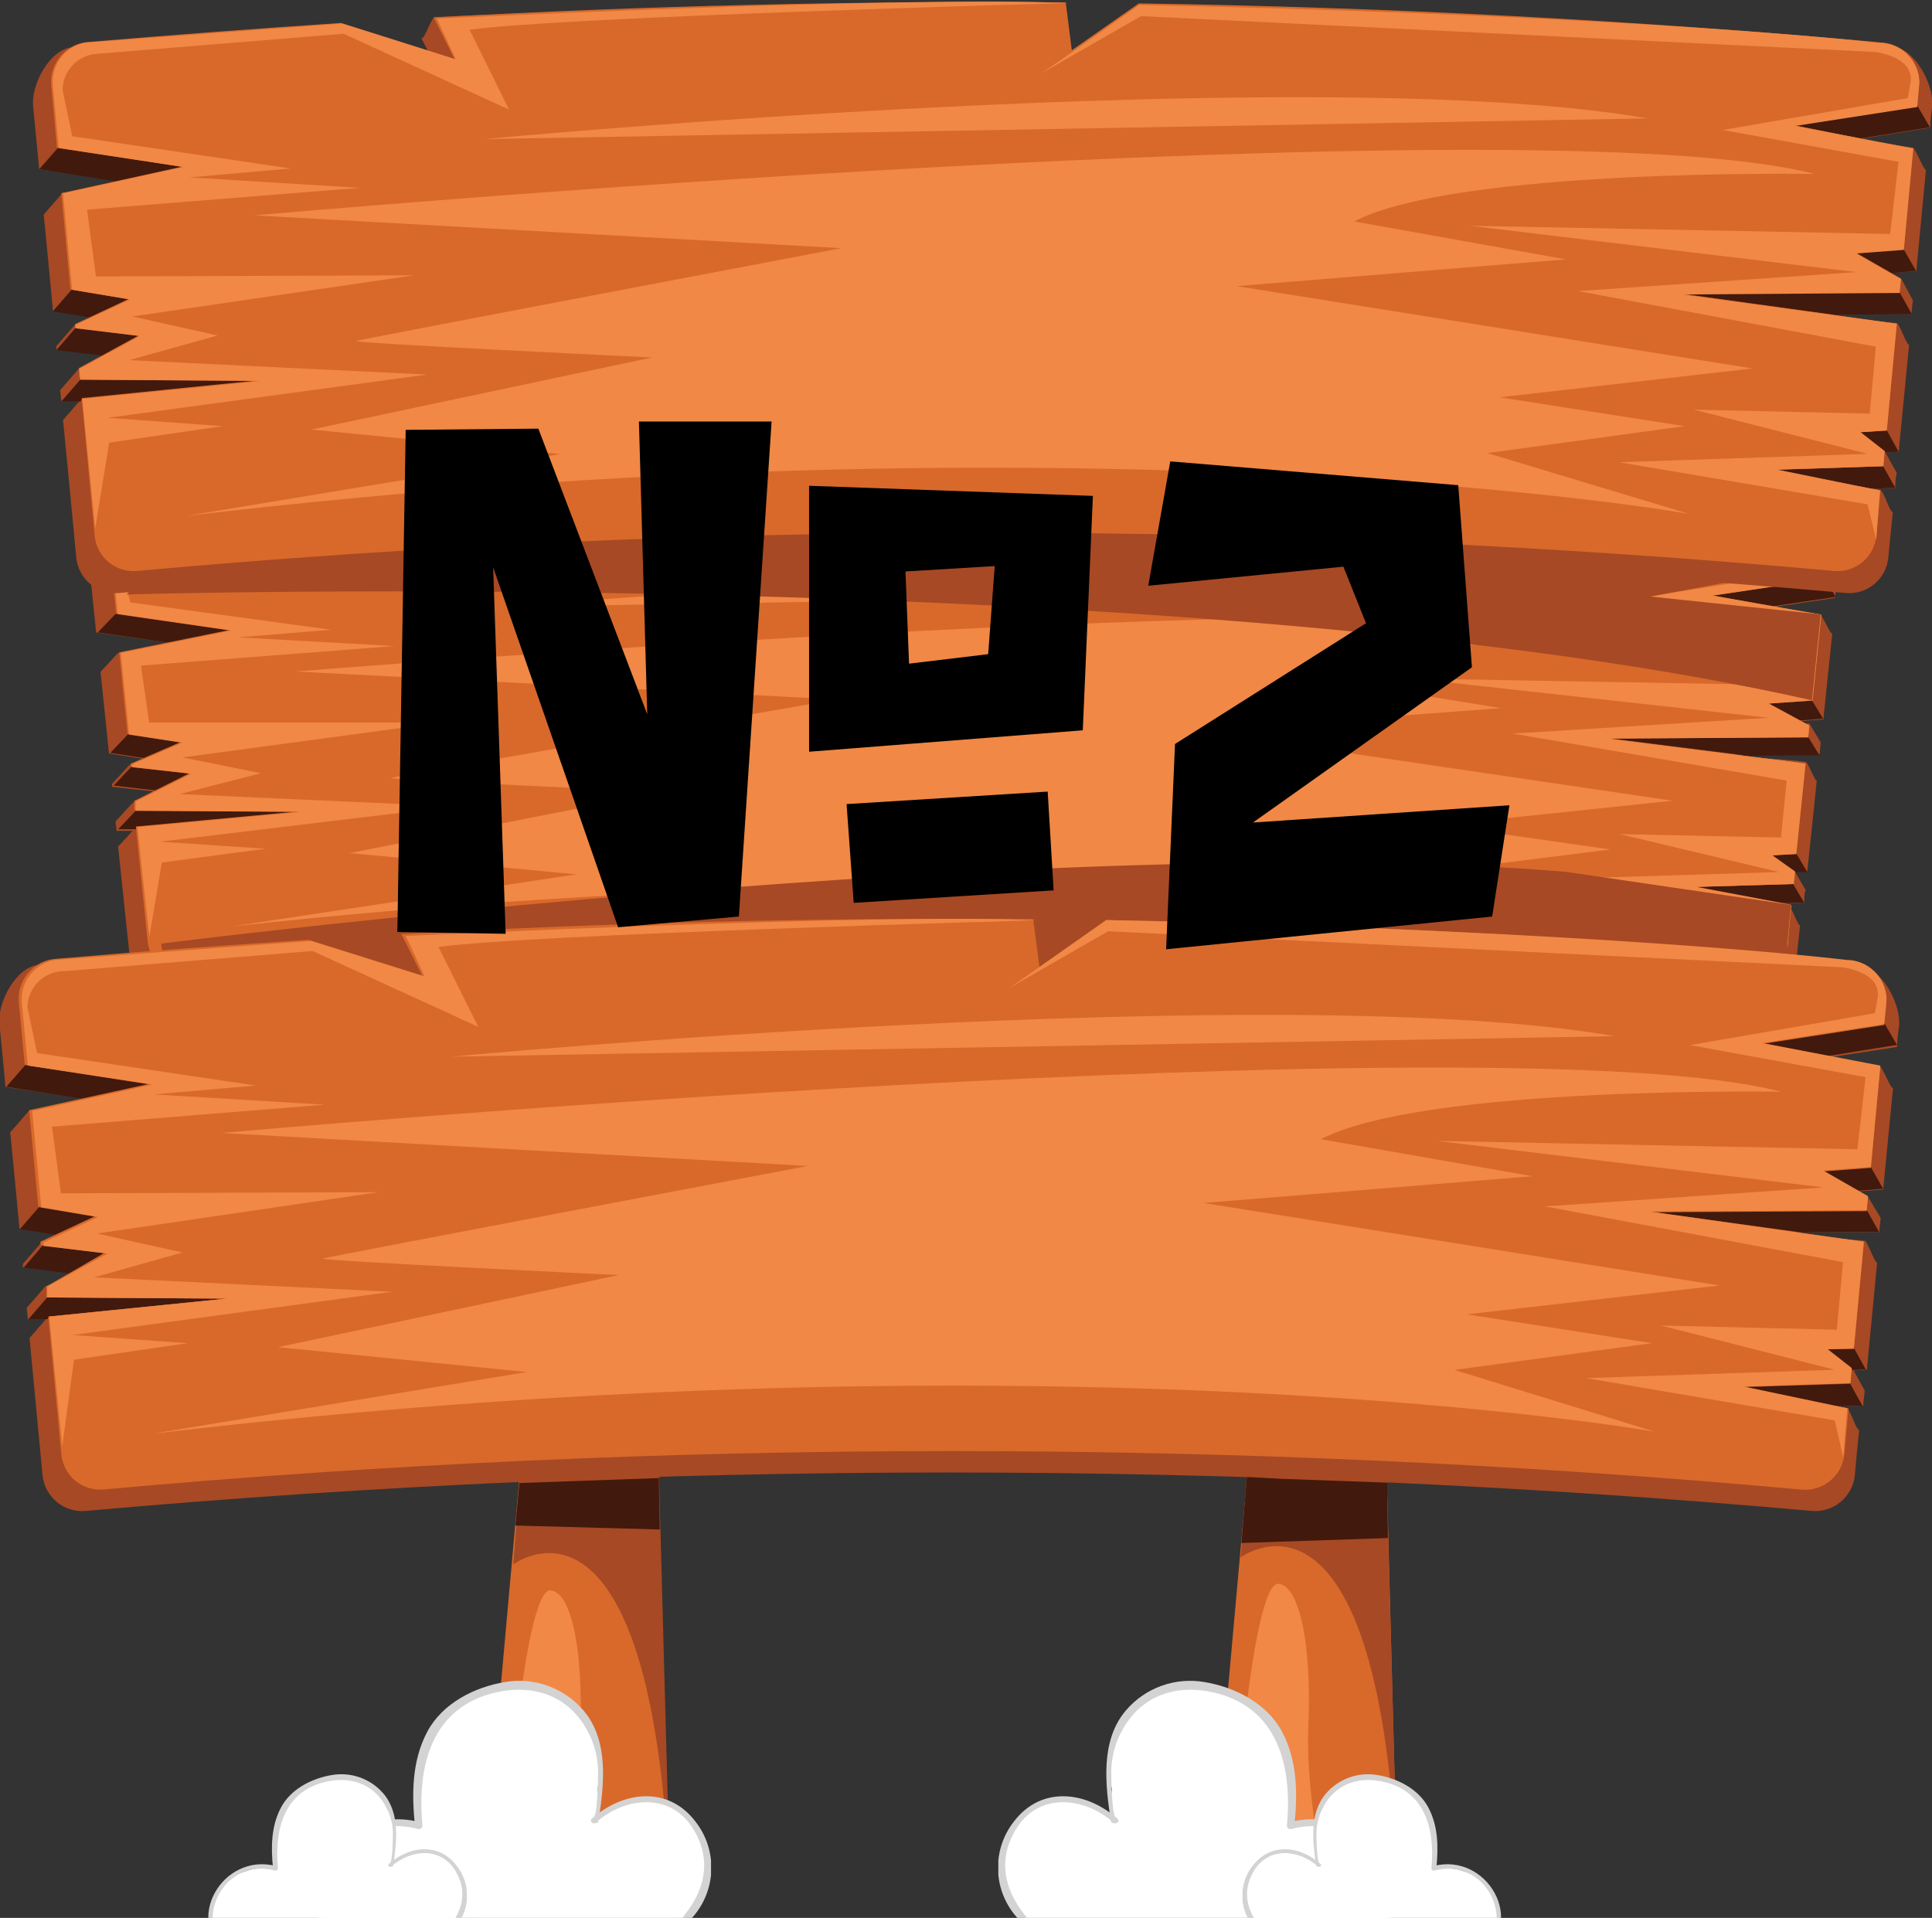
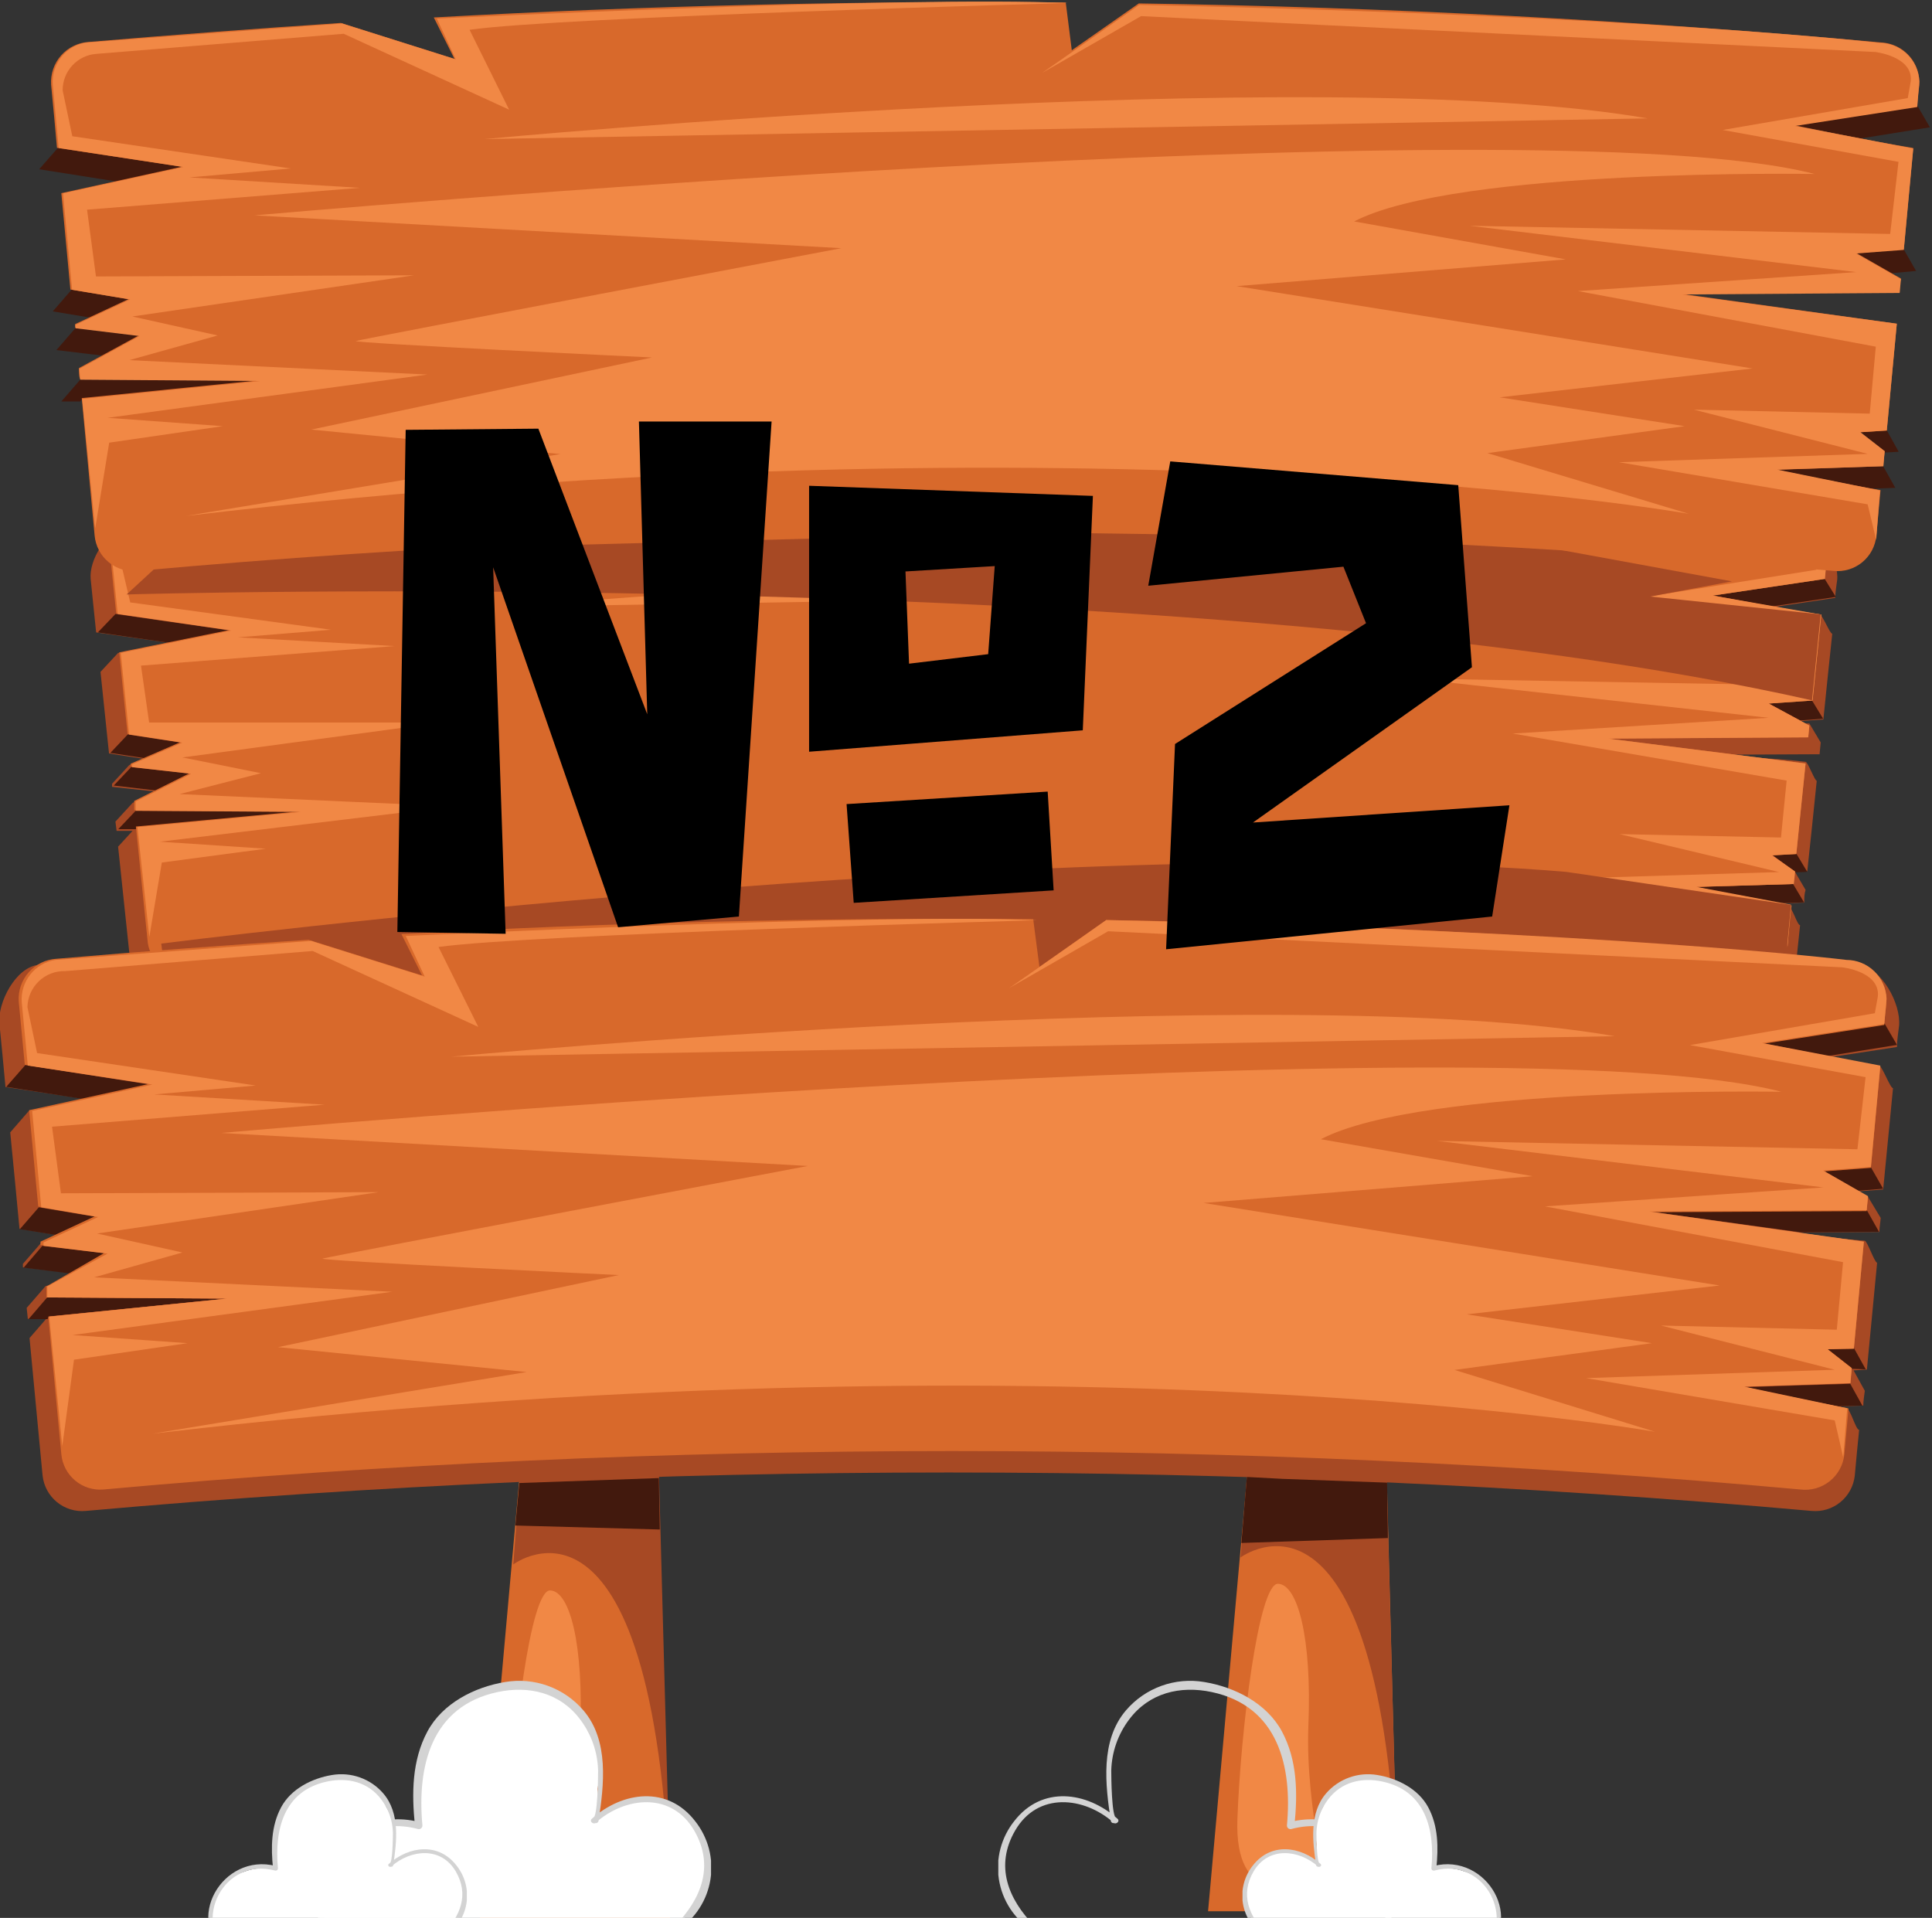
<svg xmlns="http://www.w3.org/2000/svg" width="276" height="274" viewBox="0 0 276 274" fill="none">
  <rect x="0" y="0" width="276" height="274" fill="#333333" stroke="none" />
  <g clip-path="url(#clip0_242_718)">
    <path d="M95.713 274H68.567L75.705 194.44L93.604 193.031L95.713 274Z" fill="#D8692B" />
    <path d="M95.848 274L94.145 210.948L74.245 211.464L73.326 223.499C73.326 223.499 94.064 207.831 95.848 274Z" fill="#A74924" />
    <path d="M82.897 247.462C82.384 259.958 86.385 270.666 83.573 270.557C80.761 270.449 72.272 273.268 72.758 260.799C73.245 248.329 75.759 227.104 78.598 227.213C81.437 227.321 83.384 234.965 82.897 247.462Z" fill="#F18845" />
    <path d="M199.727 273.051H172.581L179.719 193.519L197.618 192.109L199.727 273.051Z" fill="#D8692B" />
    <path d="M199.754 273.051L198.051 210L178.151 210.542L177.232 222.496C177.232 222.496 198.105 206.882 199.754 273.051Z" fill="#A74924" />
    <path d="M186.911 246.513C186.424 259.01 190.426 269.744 187.587 269.609C184.748 269.473 176.312 272.319 176.772 259.85C177.232 247.381 179.773 226.156 182.585 226.264C185.397 226.373 187.425 234.017 186.911 246.513Z" fill="#F18845" />
    <path d="M243.42 129.383L257.75 128.949C257.75 128.326 257.75 127.729 257.939 127.133L256.344 124.422L254.667 124.693L258.182 124.477C258.642 120.166 259.102 115.856 259.534 111.546C259.237 111.546 258.263 108.836 257.939 108.836C248.449 107.67 230.658 107.887 230.658 107.887L259.94 107.751L260.102 106.071L258.48 103.36L254.127 103.224L260.48 102.791C260.886 98.698 261.319 94.659 261.751 90.538C261.4 90.538 260.372 87.828 259.967 87.828C255.31 87.347 250.617 87.347 245.961 87.828L262.184 85.415C262.184 84.575 262.346 83.707 262.454 82.84C262.725 80.129 260.156 75.792 257.047 75.521C224.034 72.81 191.264 73.406 158.17 72.81L149.221 78.476L148.409 72.702C120.777 72.485 93.388 70.587 65.782 71.943C65.269 71.943 64.539 74.464 63.998 74.491L66.702 79.506L51.588 75.196C40.367 75.846 29.309 74.681 18.115 75.575C15.087 75.846 12.708 80.102 12.951 82.704C13.194 85.307 13.492 87.8 13.735 90.349L30.39 92.707L16.872 93.276L14.357 95.987L15.574 107.643L23.279 108.836L18.494 109.269L16.006 111.98C16.006 111.98 16.006 112.278 16.006 112.414L24.55 113.335L18.98 114.664L16.493 117.374L16.655 118.703H40.692L19.359 118.242L16.872 120.953C17.466 126.51 18.034 132.067 18.629 137.596C18.83 138.912 19.536 140.097 20.598 140.898C21.659 141.698 22.99 142.05 24.307 141.879C99.715 135.699 175.501 135.699 250.909 141.879C252.226 142.05 253.557 141.698 254.618 140.898C255.68 140.097 256.386 138.912 256.587 137.596L257.155 132.175C256.722 132.175 256.019 129.464 255.451 129.464C251.456 128.989 247.421 128.961 243.42 129.383Z" fill="#A74924" />
    <path d="M13.979 90.348L16.493 87.719L32.878 90.077L24.226 91.839L13.979 90.348Z" fill="#42190D" />
    <path d="M15.763 107.562L18.25 104.932L25.74 106.071L20.684 108.321L15.763 107.562Z" fill="#42190D" />
    <path d="M16.25 112.224L18.737 109.594L27.146 110.516L22.468 112.956L16.25 112.224Z" fill="#42190D" />
    <path d="M19.386 115.829L16.898 118.459H19.386L19.602 118.133L43.017 115.965L19.386 115.829Z" fill="#42190D" />
    <path d="M262.265 85.279L260.616 82.623L244.555 85.035L253.126 86.635L262.265 85.279Z" fill="#42190D" />
    <path d="M258.831 100.026L260.453 102.682L257.155 102.926L252.585 100.459L258.831 100.026Z" fill="#42190D" />
-     <path d="M259.913 107.887L258.29 105.257L229.522 105.42L249.719 107.968L259.913 107.887Z" fill="#42190D" />
    <path d="M256.587 121.901L258.182 124.558L256.425 124.639L256.344 124.477L253.153 122.118L256.587 121.901Z" fill="#42190D" />
    <path d="M257.723 128.922L256.154 126.293L241.987 126.699L254.397 129.031L257.723 128.922Z" fill="#42190D" />
    <path d="M242.068 126.726L256.154 126.293C256.154 125.696 256.29 125.1 256.344 124.504L253.153 122.199L256.614 122.01C257.047 117.7 257.479 113.39 257.939 109.08L229.522 105.501L258.317 105.339L258.48 103.658L252.667 100.514L258.939 100.08C259.345 95.987 259.777 91.948 260.183 87.8C254.775 87.014 244.663 85.09 244.663 85.09L260.697 82.704C260.697 81.837 260.886 80.996 260.967 79.993C260.992 79.327 260.884 78.663 260.649 78.039C260.414 77.415 260.056 76.845 259.597 76.363C259.139 75.88 258.588 75.495 257.978 75.229C257.368 74.963 256.711 74.823 256.046 74.816C223.601 72.105 191.093 70.524 158.522 70.072L149.734 75.765L148.923 69.964C121.273 69.765 93.613 70.371 65.945 71.78L68.648 76.795L53.805 72.458C42.773 73.135 31.742 73.894 20.738 74.816C20.073 74.823 19.416 74.963 18.806 75.229C18.196 75.495 17.645 75.88 17.187 76.363C16.728 76.845 16.37 77.415 16.135 78.039C15.9 78.663 15.792 79.327 15.817 79.993C16.06 82.542 16.331 85.09 16.601 87.638L32.824 89.996L17.034 93.195C17.412 97.071 17.818 100.975 18.223 104.851L25.821 106.016L18.656 109.107C18.656 109.107 18.656 109.378 18.656 109.513L27.092 110.462L19.17 114.42C19.17 114.881 19.17 115.314 19.17 115.748L42.801 115.911L19.413 118.079L21.116 134.723C21.311 136.026 22.004 137.202 23.049 138.002C24.094 138.801 25.408 139.161 26.713 139.006C100.838 132.798 175.351 132.798 249.476 139.006C250.139 139.126 250.819 139.112 251.477 138.965C252.135 138.818 252.756 138.54 253.305 138.149C253.854 137.758 254.32 137.26 254.675 136.686C255.029 136.111 255.266 135.472 255.37 134.804L255.938 129.383C251.801 128.597 242.068 126.726 242.068 126.726Z" fill="#D8692B" />
    <path d="M21.333 133.855L19.629 118.16L43.017 115.992L19.386 115.829V114.501L27.308 110.543L18.872 109.594V109.188L26.037 106.098L18.44 104.932L17.25 93.276L33.04 90.077L16.817 87.719L16.033 80.075C16.033 80.075 15.412 76.198 20.441 74.951L54.021 72.539L68.865 76.876L66.161 71.942C66.161 71.942 128.077 69.232 149.031 70.045C149.031 70.045 82.221 71.726 70.622 73.298L75.814 82.948L54.183 73.786L21.738 76.225C20.588 76.284 19.501 76.769 18.687 77.585C17.873 78.401 17.39 79.491 17.331 80.644L18.602 86.065L47.289 89.969L33.986 91.053L56.373 92.3L20.143 95.092L21.306 103.224H63.052L26.064 108.212L37.285 110.462L25.659 113.444L64.809 115.206L22.847 120.248L37.961 121.251L23.117 123.229L21.333 133.855Z" fill="#F18845" />
    <path d="M255.37 135.211L255.857 129.247L242.338 126.699L256.263 126.293L256.452 124.504L253.153 122.199L256.614 122.01L257.939 109.08L229.793 105.528L258.317 105.339L258.48 103.658L252.667 100.514L258.939 100.08L260.183 87.8L244.663 85.09L260.697 82.704L260.994 79.641C260.994 79.641 260.994 75.439 255.722 74.924C255.722 74.924 225.223 71.644 158.522 70.208C158.522 70.208 146.274 78.15 145.733 78.34C145.192 78.53 158.765 71.482 158.765 71.482L255.181 75.846C255.181 75.846 260.048 76.361 259.859 79.343L259.453 81.403L235.119 85.279L258.074 89.183L256.993 97.911L201.782 96.936L252.667 102.547L216.112 104.797L255.235 111.519L254.424 119.651L231.361 119.163L254.154 124.585L221.492 125.588L254.154 130.711L255.37 135.211Z" fill="#F18845" />
-     <path d="M42.233 95.933C42.233 95.933 210.38 82.216 247.097 90.945C247.097 90.945 200.132 90.186 186.614 96.665L214.435 101.164L171.175 104.417L238.931 114.393L205.729 117.889L230.063 121.359L204.134 124.612L230.604 132.094C230.604 132.094 152.6 119.38 33.229 132.338L82.329 124.91L49.884 121.874L94.686 113.146C94.686 113.146 55.022 111.384 55.833 111.14C56.644 110.896 119.533 99.917 119.533 99.917L42.233 95.933Z" fill="#F18845" />
    <path d="M72.461 86.689C72.461 86.689 181.503 77.229 225.223 84.195L72.461 86.689Z" fill="#F18845" />
    <path d="M23.036 134.804C23.036 134.804 151.302 118.54 223.736 124.558L255.857 129.274L255.154 136.783L149.707 145.268L44.477 144.102C43.585 144.102 23.225 136.295 23.225 136.295L23.036 134.804Z" fill="#A74924" />
    <path d="M18.088 84.927C18.088 84.927 171.797 80.427 258.858 100.053L260.102 87.773L235.768 85.225L247.421 83.056L201.89 74.707L24.145 79.343L18.088 84.927Z" fill="#A74924" />
-     <path d="M255.181 70.235L270.755 69.72C270.755 69.015 270.755 68.283 270.971 67.578L269.241 64.461L267.429 64.786L271.241 64.542C271.728 59.473 272.242 54.377 272.728 49.281C272.377 49.281 271.323 46.218 270.971 46.164C261.083 45.276 251.156 44.914 241.23 45.079L273.08 44.89C273.08 44.239 273.215 43.561 273.269 42.911L271.593 39.793L266.834 39.251L273.756 38.736L275.135 24.261C274.756 24.261 273.648 21.144 273.215 21.089C268.147 20.535 263.034 20.535 257.966 21.089L275.73 18.243C275.73 17.24 275.919 16.237 276.027 15.207C276.324 12.144 273.54 6.858 270.241 6.587C234.308 3.334 198.591 4.012 162.631 3.47L152.925 10.165L152.033 3.334C121.994 3.09 92.171 0.84 62.16 2.44C61.592 2.44 60.781 5.449 60.213 5.476L63.214 11.385L46.775 6.289C34.554 7.048 22.441 5.665 10.355 6.75C7.03 7.048 4.434 12.171 4.732 15.153C5.029 18.135 5.299 21.171 5.597 24.18L23.712 26.89L8.949 27.541L6.246 30.658C6.705 35.239 7.138 39.821 7.571 44.429L15.979 45.811L10.761 46.326L8.057 49.444C8.044 49.606 8.044 49.769 8.057 49.931L17.358 51.043L11.302 52.615L8.598 55.733L8.76 57.305L34.906 57.467L11.707 56.898L9.004 60.015C9.652 66.575 10.283 73.126 10.896 79.668C10.97 80.408 11.19 81.125 11.542 81.779C11.893 82.433 12.371 83.012 12.946 83.48C13.521 83.949 14.184 84.299 14.895 84.51C15.605 84.721 16.351 84.789 17.088 84.71C99.094 77.418 181.583 77.418 263.59 84.71C264.325 84.789 265.069 84.72 265.778 84.509C266.488 84.298 267.148 83.947 267.721 83.478C268.294 83.01 268.769 82.431 269.118 81.777C269.467 81.123 269.683 80.406 269.754 79.668L270.403 73.162C269.917 73.162 269.159 70.099 268.538 69.991C264.092 69.526 259.607 69.608 255.181 70.235Z" fill="#A74924" />
    <path d="M5.597 24.18L8.328 21.062L26.145 23.827L16.736 25.942L5.597 24.18Z" fill="#42190D" />
    <path d="M7.543 44.483L10.247 41.366L18.386 42.721L12.897 45.378L7.543 44.483Z" fill="#42190D" />
    <path d="M8.057 50.013L10.761 46.895L19.927 47.98L14.817 50.826L8.057 50.013Z" fill="#42190D" />
    <path d="M11.464 54.242L8.76 57.359H11.491L11.707 56.98L37.177 54.431L11.464 54.242Z" fill="#42190D" />
    <path d="M275.703 18.189L273.891 15.072L256.425 17.918L265.753 19.788L275.703 18.189Z" fill="#42190D" />
    <path d="M271.944 35.592L273.729 38.709L270.133 39.034L265.158 36.107L271.944 35.592Z" fill="#42190D" />
-     <path d="M273.134 44.889L271.377 41.772L240.067 41.935L262.022 44.971L273.134 44.889Z" fill="#42190D" />
    <path d="M269.511 61.425L271.241 64.542L269.322 64.651L269.241 64.461L265.753 61.669L269.511 61.425Z" fill="#42190D" />
    <path d="M270.755 69.693L269.024 66.603L253.64 67.091L267.132 69.828L270.755 69.693Z" fill="#42190D" />
    <path d="M253.721 67.118L269.051 66.603C269.051 65.898 269.187 65.166 269.241 64.461L265.753 61.75L269.538 61.506C270.007 56.428 270.484 51.341 270.971 46.245L240.067 41.962L271.377 41.772C271.377 41.122 271.377 40.444 271.566 39.793L265.158 36.134L271.971 35.619C272.404 30.794 272.864 25.969 273.323 21.144C267.429 20.195 256.425 17.918 256.425 17.918L273.891 15.207C273.891 14.204 274.08 13.201 274.189 12.171C274.236 11.414 274.134 10.655 273.887 9.938C273.64 9.22 273.255 8.559 272.752 7.992C272.249 7.425 271.64 6.964 270.958 6.634C270.276 6.304 269.537 6.113 268.781 6.072C233.47 2.873 198.105 1.012 162.685 0.488L153.114 7.183L152.249 0.352C122.165 0.099 92.072 0.813 61.97 2.494L64.917 8.403L48.695 3.28C36.69 4.075 24.694 4.979 12.708 5.991C11.952 6.032 11.212 6.223 10.531 6.553C9.849 6.882 9.239 7.344 8.737 7.911C8.234 8.478 7.848 9.139 7.602 9.856C7.355 10.574 7.253 11.333 7.3 12.09C7.598 15.099 7.868 18.108 8.138 21.116L25.956 23.827L8.76 27.595L10.058 41.366L18.331 42.748L10.734 46.299C10.721 46.462 10.721 46.625 10.734 46.787L19.873 47.898L11.275 52.588C11.275 53.103 11.275 53.618 11.41 54.133L37.123 54.323L11.68 56.871C12.302 63.431 12.897 69.991 13.519 76.524C13.587 77.256 13.798 77.967 14.141 78.617C14.483 79.267 14.951 79.843 15.516 80.311C16.081 80.78 16.733 81.132 17.434 81.347C18.136 81.562 18.872 81.637 19.602 81.566C100.227 74.274 181.343 74.274 261.967 81.566C262.697 81.637 263.434 81.562 264.135 81.347C264.837 81.132 265.489 80.78 266.054 80.311C266.619 79.843 267.086 79.267 267.429 78.617C267.772 77.967 267.983 77.256 268.051 76.524C268.24 74.355 268.457 72.187 268.646 70.018C264.293 69.313 253.721 67.118 253.721 67.118Z" fill="#D8692B" />
    <path d="M13.6 75.494L11.734 56.98L37.177 54.431L11.464 54.242L11.329 52.697L19.927 48.007L10.788 46.896V46.408L18.575 42.775L10.301 41.393L9.004 27.622L26.199 23.854L8.382 21.144L7.543 12.117C7.432 10.685 7.867 9.265 8.761 8.143C9.654 7.021 10.939 6.281 12.356 6.072L48.884 3.361L65.107 8.485L62.403 2.657C62.403 2.657 129.754 -0.623 152.546 0.434C152.546 0.434 79.869 2.413 67.08 4.256L72.731 15.668L49.1 4.825L13.735 7.699C12.43 7.801 11.211 8.394 10.324 9.36C9.436 10.325 8.945 11.59 8.949 12.903L10.328 19.463L41.53 24.071L27.065 25.345L51.398 26.836L12.437 29.954L13.708 39.495L59.131 39.333L18.899 45.215L31.093 47.926L18.467 51.45L61.051 53.51L15.384 59.69L31.823 60.883L15.601 63.241L13.6 75.494Z" fill="#F18845" />
    <path d="M268.024 77.12L268.565 70.072L253.883 67.091L269.051 66.603L269.241 64.461L265.753 61.75L269.538 61.506L270.971 46.245L240.337 42.071L271.377 41.854L271.566 39.875L265.158 36.215L271.971 35.7L273.323 21.225L256.425 17.999L273.891 15.289L274.188 11.683C274.14 10.197 273.518 8.788 272.454 7.751C271.39 6.715 269.967 6.132 268.484 6.126C268.484 6.126 235.281 2.223 162.739 0.705C162.739 0.705 149.437 10.057 148.842 10.436L163.01 2.304L267.889 7.427C267.889 7.427 273.296 8.051 272.972 11.575L272.539 14.014L246.096 18.569L271.214 23.122L270.025 33.423L209.974 32.258L265.185 38.872L225.413 41.583L267.97 49.525L267.105 59.094L241.987 58.525L266.807 64.841L231.28 66.033L266.807 72.051L268.024 77.12Z" fill="#F18845" />
    <path d="M36.366 30.767C36.366 30.767 219.302 14.502 259.237 24.857C259.237 24.857 208.136 23.99 193.454 31.634L223.682 37.056L176.664 40.878L250.368 52.642L214.246 56.763L240.662 60.883L212.489 64.732L241.257 73.406C241.257 73.406 156.413 58.389 26.605 73.705L80.058 64.868L44.477 61.371L93.145 51.07C93.145 51.07 49.884 49.01 50.858 48.712C51.831 48.414 120.182 35.456 120.182 35.456L36.366 30.767Z" fill="#F18845" />
    <path d="M69.189 19.87C69.189 19.87 187.776 8.674 235.389 16.915L69.189 19.87Z" fill="#F18845" />
    <path d="M250.477 201.326L266.185 200.81C266.185 200.106 266.321 199.401 266.402 198.696L264.671 195.552L262.86 195.904L266.699 195.66L268.159 180.399C267.808 180.399 266.753 177.308 266.402 177.254C256.514 176.366 246.586 176.004 236.66 176.17L268.484 176.007C268.484 175.33 268.619 174.679 268.673 174.001L266.861 170.993L262.103 170.45L269.024 169.935C269.484 165.11 269.971 160.285 270.43 155.46C270.025 155.46 268.916 152.37 268.484 152.289C263.416 151.734 258.302 151.734 253.234 152.289L270.998 149.578C270.998 148.548 271.187 147.545 271.295 146.542C271.593 143.452 268.808 138.193 265.509 137.895C229.603 134.696 193.941 135.374 157.927 134.831L148.22 141.175L147.22 134.425C117.181 134.208 87.359 131.931 57.347 133.557C56.779 133.557 55.968 136.539 55.4 136.566L58.401 142.476L41.962 137.38C29.768 138.166 17.628 136.756 5.543 137.84C2.244 138.139 -0.379 143.262 -0.081 146.271C0.216 149.28 0.514 152.289 0.784 155.297L18.899 158.008L4.164 158.659L1.46 161.776C1.92 166.384 2.352 170.965 2.785 175.547L11.194 176.929L5.975 177.444L3.272 180.561C3.272 180.724 3.272 180.887 3.272 181.049L12.572 182.161L6.516 183.733L3.812 186.85L3.975 188.422L30.12 188.585L6.922 188.043L4.218 191.16L6.083 210.813C6.247 212.301 6.989 213.664 8.147 214.608C9.306 215.551 10.789 215.999 12.275 215.855C94.28 208.536 176.772 208.536 258.777 215.855C260.263 215.999 261.746 215.551 262.905 214.608C264.064 213.664 264.805 212.301 264.969 210.813C265.158 208.644 265.374 206.449 265.591 204.28C265.104 204.28 264.347 201.244 263.752 201.136C259.336 200.652 254.877 200.716 250.477 201.326Z" fill="#A74924" />
    <path d="M0.892 155.27L3.623 152.153L21.441 154.945L12.032 157.032L0.892 155.27Z" fill="#42190D" />
    <path d="M2.839 175.601L5.543 172.483L13.681 173.839L8.192 176.468L2.839 175.601Z" fill="#42190D" />
    <path d="M3.38 181.103L6.056 177.986L15.222 179.07L10.112 181.944L3.38 181.103Z" fill="#42190D" />
    <path d="M6.759 185.332L4.083 188.45H6.786L7.03 188.07L32.472 185.522L6.759 185.332Z" fill="#42190D" />
    <path d="M270.998 149.28L269.186 146.162L251.72 149.009L261.048 150.879L270.998 149.28Z" fill="#42190D" />
    <path d="M267.24 166.709L269.024 169.827L265.428 170.125L260.453 167.225L267.24 166.709Z" fill="#42190D" />
    <path d="M268.429 175.98L266.672 172.863L235.362 173.053L257.317 176.061L268.429 175.98Z" fill="#42190D" />
-     <path d="M264.806 192.516L266.537 195.633L264.617 195.741L264.536 195.552L261.048 192.76L264.806 192.516Z" fill="#42190D" />
+     <path d="M264.806 192.516L266.537 195.633L264.536 195.552L261.048 192.76L264.806 192.516Z" fill="#42190D" />
    <path d="M266.05 200.81L264.32 197.693L248.935 198.181L262.427 200.919L266.05 200.81Z" fill="#42190D" />
    <path d="M249.016 198.1L264.347 197.585C264.347 196.88 264.482 196.175 264.536 195.443L261.075 192.733L264.833 192.678C265.32 187.582 265.78 182.486 266.266 177.39L235.389 173.188L266.672 173.026C266.672 172.348 266.807 171.697 266.861 171.02L260.453 167.36L267.267 166.845C267.726 162.02 268.159 157.195 268.619 152.37C262.752 151.421 251.72 149.144 251.72 149.144L269.187 146.433C269.187 145.403 269.403 144.4 269.484 143.397C269.535 142.638 269.435 141.876 269.191 141.156C268.946 140.435 268.561 139.771 268.058 139.201C267.554 138.631 266.943 138.167 266.26 137.836C265.577 137.504 264.834 137.312 264.076 137.271C228.819 133.946 193.472 132.003 158.035 131.443L148.491 138.139L147.598 131.308C117.514 131.073 87.431 131.786 57.347 133.449L60.294 139.358L44.071 134.262C32.067 135.048 20.062 135.943 8.084 136.973C7.326 137.014 6.584 137.206 5.901 137.537C5.217 137.869 4.606 138.333 4.103 138.903C3.6 139.473 3.215 140.137 2.97 140.858C2.725 141.578 2.625 142.34 2.677 143.099C2.974 146.108 3.244 149.117 3.542 152.126L21.333 154.837L4.164 158.605L5.462 172.375L13.573 173.757L5.786 177.39C5.786 177.552 5.786 177.715 5.786 177.878L14.925 178.989L6.624 183.787C6.624 184.302 6.624 184.817 6.624 185.359L32.337 185.522L6.895 188.097L8.76 207.75C8.897 209.223 9.612 210.582 10.748 211.527C11.883 212.473 13.347 212.928 14.817 212.792C95.44 205.473 176.558 205.473 257.182 212.792C257.927 212.886 258.684 212.829 259.408 212.626C260.131 212.422 260.806 212.074 261.393 211.604C261.981 211.134 262.468 210.551 262.827 209.889C263.185 209.227 263.408 208.5 263.482 207.75C263.671 205.581 263.887 203.386 264.076 201.217C259.588 200.404 249.016 198.1 249.016 198.1Z" fill="#D8692B" />
    <path d="M8.895 206.612L7.03 188.097L32.472 185.522L6.759 185.359V183.787L15.357 179.098L6.219 177.986V177.498L14.005 173.866L5.894 172.483L4.596 158.713L21.765 154.945L3.974 152.234L3.109 143.208C2.998 141.773 3.432 140.349 4.325 139.223C5.218 138.096 6.503 137.351 7.922 137.136L44.45 134.425L60.672 139.521L57.969 133.72C57.969 133.72 125.319 130.44 148.112 131.47C148.112 131.47 75.435 133.476 62.646 135.292L68.324 146.705L44.666 135.862L9.328 138.735C8.635 138.713 7.944 138.83 7.296 139.078C6.648 139.325 6.055 139.7 5.552 140.179C5.049 140.658 4.646 141.232 4.366 141.868C4.086 142.504 3.934 143.19 3.92 143.885L5.299 150.445L36.528 155.081L22.036 156.355L46.37 157.818L7.435 160.963L8.706 170.478L54.102 170.315L13.87 176.224L26.064 178.935L13.438 182.486L56.022 184.546L10.355 190.727L26.794 191.892L10.572 194.251L8.895 206.612Z" fill="#F18845" />
    <path d="M263.319 208.211L263.887 201.19L249.179 198.1L264.347 197.612L264.536 195.47L261.075 192.76L264.833 192.678L266.266 177.39L235.633 173.08L266.672 172.89L266.861 170.884L260.453 167.225L267.267 166.71L268.619 152.234L251.72 149.009L269.186 146.298L269.511 142.693C269.455 141.204 268.828 139.794 267.759 138.759C266.691 137.723 265.265 137.142 263.779 137.136C263.779 137.136 230.577 133.042 158.035 131.443C158.035 131.443 144.732 140.822 144.138 141.175C143.543 141.527 158.305 133.042 158.305 133.042L263.184 138.193C263.184 138.193 268.592 138.789 268.267 142.34L267.835 144.753L241.419 149.307L266.51 153.888L265.347 164.189L205.297 162.996L260.48 169.637L220.708 172.348L263.292 180.317L262.4 189.968L237.282 189.371L262.103 195.687L226.575 196.88L262.103 202.925L263.319 208.211Z" fill="#F18845" />
    <path d="M31.607 161.857C31.607 161.857 214.543 145.593 254.478 155.975C254.478 155.975 203.377 155.08 188.696 162.752L218.951 168.038L171.959 171.86L245.664 183.651L209.542 187.772L235.984 191.892L207.784 195.714L236.444 204.551C236.444 204.551 151.6 189.534 21.819 204.822L75.246 196.012L39.718 192.461L88.386 182.161C88.386 182.161 45.126 180.1 46.099 179.802C47.072 179.504 115.397 166.574 115.397 166.574L31.607 161.857Z" fill="#F18845" />
    <path d="M64.485 150.96C64.485 150.96 183.126 139.765 230.685 148.033L64.485 150.96Z" fill="#F18845" />
    <path d="M74.191 211.87L94.118 211.165L94.253 218.511L73.623 217.942L74.191 211.87Z" fill="#42190D" />
    <path d="M183.18 211.274L198.159 211.816L198.267 219.731L177.34 220.436L178.124 211.003L183.18 211.274Z" fill="#42190D" />
    <g clip-path="url(#clip1_242_718)">
-       <path d="M190.938 261.453C188.933 260.727 186.762 260.591 184.683 261.063C184.502 261.063 184.322 261.15 184.149 261.2H184.062C184.147 260.702 184.195 260.198 184.206 259.692C184.466 258.704 184.578 257.682 184.538 256.661C184.499 255.852 184.391 255.048 184.214 254.258C184.214 254.157 184.214 254.049 184.214 253.948C184.143 251.438 183.335 249.004 181.89 246.95C180.445 244.897 178.428 243.314 176.089 242.401C174.452 241.589 172.649 241.169 170.822 241.174C170.477 241.175 170.133 241.194 169.79 241.232C169.287 241.147 168.778 241.104 168.268 241.102C166.415 241.029 164.596 241.607 163.125 242.735C161.655 243.864 160.625 245.471 160.215 247.279C159.06 249.122 158.482 251.269 158.556 253.442C158.592 254.171 158.689 254.895 158.844 255.607C158.736 256.273 158.692 256.947 158.715 257.621C158.746 258.236 158.819 258.848 158.931 259.454C158.419 259.224 157.888 259.04 157.344 258.905L156.175 258.285C150.107 255.109 143.613 259.122 143.144 265.769C142.995 267.432 143.272 269.107 143.95 270.634C144.628 272.16 145.684 273.489 147.018 274.494C148.258 276.021 149.868 277.206 151.694 277.936C161.731 282.158 173.86 280.938 184.517 281.104C187.403 281.147 190.448 281.501 193.175 280.382C194.86 279.646 196.287 278.424 197.274 276.872C198.261 275.321 198.763 273.51 198.716 271.672C198.695 266.267 195.304 262.759 190.938 261.453Z" fill="white" />
      <path d="M194.546 280.036C204.756 272.531 195.989 257.246 184.279 260.313L184.921 260.803C185.382 256.221 185.361 251.53 183.138 247.373C180.974 243.332 176.392 241.015 172.041 240.301C169.987 239.95 167.877 240.138 165.917 240.846C163.957 241.555 162.213 242.759 160.858 244.342C157.149 248.672 157.906 255.016 158.693 260.176C158.713 260.24 158.749 260.299 158.796 260.346C158.844 260.394 158.903 260.43 158.967 260.45C159.068 260.45 159.162 260.45 159.263 260.493C159.616 260.544 159.984 260.125 159.645 259.836C155.244 255.925 148.822 255.059 144.876 260.19C143.958 261.349 143.291 262.687 142.916 264.117C142.542 265.547 142.469 267.04 142.7 268.5C142.932 269.961 143.465 271.357 144.264 272.601C145.063 273.845 146.112 274.91 147.343 275.728C147.697 275.951 148.065 275.446 147.783 275.15C144.002 271.297 142.105 266.562 145.013 261.532C148.216 255.99 154.811 256.625 159.09 260.392L159.472 259.735C158.808 259.627 158.751 253.962 158.751 252.952C158.82 250.312 159.713 247.761 161.305 245.655C164.155 241.845 168.607 240.77 173.124 241.737C182.612 243.765 184.632 252.389 183.846 260.803C183.845 260.882 183.863 260.96 183.897 261.03C183.932 261.101 183.982 261.163 184.044 261.211C184.106 261.259 184.178 261.292 184.255 261.308C184.332 261.323 184.412 261.321 184.488 261.301C195.635 258.292 202.836 272.328 194.452 279.985C194.452 279.985 194.452 280.058 194.488 280.036H194.546Z" fill="#D3D3D3" />
    </g>
    <g clip-path="url(#clip2_242_718)">
      <path d="M53.255 261.453C55.26 260.727 57.431 260.591 59.511 261.063C59.691 261.063 59.871 261.15 60.045 261.2H60.131C60.047 260.702 59.999 260.198 59.987 259.692C59.727 258.704 59.615 257.682 59.655 256.661C59.694 255.852 59.803 255.048 59.98 254.258C59.98 254.157 59.98 254.049 59.98 253.948C60.05 251.438 60.858 249.004 62.303 246.95C63.748 244.897 65.766 243.314 68.104 242.401C69.741 241.589 71.544 241.169 73.371 241.174C73.716 241.175 74.061 241.194 74.403 241.232C74.906 241.147 75.415 241.104 75.926 241.102C77.778 241.029 79.597 241.607 81.068 242.735C82.539 243.864 83.568 245.471 83.978 247.279C85.133 249.122 85.711 251.269 85.638 253.442C85.601 254.171 85.505 254.895 85.349 255.607C85.458 256.273 85.501 256.947 85.479 257.621C85.447 258.236 85.375 258.848 85.262 259.454C85.774 259.224 86.305 259.04 86.85 258.905L88.019 258.285C94.087 255.109 100.58 259.122 101.049 265.769C101.199 267.432 100.921 269.107 100.243 270.634C99.565 272.16 98.509 273.489 97.175 274.494C95.935 276.021 94.326 277.206 92.499 277.936C82.463 282.158 70.334 280.938 59.677 281.104C56.791 281.147 53.746 281.501 51.018 280.382C49.334 279.646 47.907 278.424 46.92 276.872C45.933 275.321 45.431 273.51 45.477 271.672C45.499 266.267 48.89 262.759 53.255 261.453Z" fill="white" />
      <path d="M49.647 280.036C39.438 272.531 48.204 257.246 59.915 260.313L59.273 260.803C58.811 256.221 58.833 251.53 61.055 247.373C63.219 243.332 67.801 241.015 72.152 240.301C74.206 239.95 76.317 240.138 78.277 240.846C80.237 241.555 81.98 242.759 83.336 244.342C87.044 248.672 86.287 255.016 85.5 260.176C85.48 260.24 85.445 260.299 85.397 260.346C85.349 260.394 85.291 260.43 85.226 260.45C85.125 260.45 85.031 260.45 84.93 260.493C84.577 260.544 84.209 260.125 84.548 259.836C88.949 255.925 95.371 255.059 99.318 260.19C100.235 261.349 100.902 262.687 101.277 264.117C101.651 265.547 101.725 267.04 101.493 268.5C101.261 269.961 100.729 271.357 99.929 272.601C99.13 273.845 98.082 274.91 96.85 275.728C96.497 275.951 96.129 275.446 96.41 275.15C100.191 271.297 102.089 266.562 99.181 261.532C95.977 255.99 89.382 256.625 85.104 260.392L84.721 259.735C85.385 259.627 85.443 253.962 85.443 252.952C85.374 250.312 84.481 247.761 82.888 245.655C80.038 241.845 75.587 240.77 71.07 241.737C61.582 243.765 59.561 252.389 60.348 260.803C60.348 260.882 60.33 260.96 60.296 261.03C60.262 261.101 60.211 261.163 60.149 261.211C60.087 261.259 60.015 261.292 59.938 261.308C59.861 261.323 59.782 261.321 59.706 261.301C48.558 258.292 41.357 272.328 49.741 279.985C49.741 279.985 49.741 280.058 49.705 280.036H49.647Z" fill="#D3D3D3" />
    </g>
    <g clip-path="url(#clip3_242_718)">
      <path d="M209.13 267.332C207.818 266.86 206.397 266.772 205.036 267.079C204.918 267.079 204.8 267.135 204.686 267.168H204.629C204.685 266.844 204.716 266.516 204.724 266.188C204.894 265.545 204.967 264.881 204.941 264.218C204.916 263.692 204.845 263.169 204.729 262.656C204.729 262.59 204.729 262.519 204.729 262.454C204.683 260.822 204.154 259.24 203.208 257.906C202.262 256.571 200.941 255.542 199.411 254.948C198.339 254.421 197.159 254.148 195.963 254.151C195.738 254.152 195.512 254.164 195.288 254.189C194.959 254.134 194.625 254.105 194.291 254.104C193.079 254.057 191.888 254.432 190.925 255.166C189.963 255.899 189.289 256.944 189.021 258.119C188.265 259.317 187.886 260.712 187.934 262.125C187.958 262.599 188.021 263.07 188.123 263.533C188.052 263.965 188.024 264.404 188.038 264.841C188.059 265.241 188.106 265.639 188.18 266.033C187.845 265.883 187.497 265.764 187.141 265.676L186.376 265.273C182.404 263.209 178.154 265.817 177.847 270.137C177.749 271.219 177.931 272.307 178.374 273.3C178.818 274.292 179.509 275.156 180.383 275.809C181.194 276.801 182.248 277.571 183.443 278.046C190.012 280.79 197.951 279.998 204.927 280.106C206.816 280.134 208.809 280.364 210.594 279.636C211.697 279.158 212.631 278.363 213.277 277.355C213.923 276.346 214.252 275.169 214.221 273.975C214.207 270.461 211.988 268.181 209.13 267.332Z" fill="white" />
      <path d="M211.492 279.411C218.174 274.533 212.436 264.598 204.771 266.591L205.191 266.91C205.494 263.932 205.48 260.883 204.025 258.181C202.608 255.554 199.609 254.048 196.761 253.584C195.417 253.356 194.035 253.478 192.752 253.938C191.469 254.399 190.329 255.182 189.441 256.21C187.014 259.025 187.509 263.148 188.024 266.502C188.037 266.544 188.061 266.582 188.092 266.613C188.123 266.644 188.162 266.667 188.204 266.68C188.27 266.68 188.331 266.68 188.397 266.709C188.629 266.741 188.87 266.469 188.648 266.282C185.767 263.739 181.563 263.176 178.98 266.512C178.379 267.265 177.943 268.134 177.698 269.064C177.453 269.994 177.405 270.964 177.556 271.913C177.708 272.863 178.057 273.77 178.58 274.579C179.103 275.387 179.789 276.079 180.595 276.611C180.827 276.756 181.068 276.428 180.883 276.236C178.409 273.731 177.167 270.654 179.07 267.384C181.167 263.782 185.483 264.194 188.284 266.643L188.534 266.216C188.1 266.146 188.062 262.463 188.062 261.807C188.107 260.091 188.692 258.433 189.734 257.064C191.599 254.587 194.513 253.888 197.47 254.517C203.68 255.835 205.003 261.441 204.488 266.91C204.488 266.961 204.499 267.012 204.522 267.058C204.544 267.104 204.577 267.144 204.618 267.175C204.658 267.206 204.706 267.228 204.756 267.238C204.806 267.248 204.858 267.247 204.908 267.234C212.205 265.278 216.918 274.402 211.43 279.379C211.43 279.379 211.43 279.426 211.454 279.411H211.492Z" fill="#D3D3D3" />
    </g>
    <g clip-path="url(#clip4_242_718)">
      <path d="M35.063 267.332C36.375 266.86 37.797 266.772 39.158 267.079C39.276 267.079 39.394 267.135 39.507 267.168H39.564C39.509 266.844 39.477 266.516 39.469 266.188C39.299 265.545 39.226 264.881 39.252 264.218C39.278 263.692 39.349 263.169 39.465 262.656C39.465 262.59 39.465 262.519 39.465 262.454C39.511 260.822 40.04 259.24 40.985 257.906C41.931 256.571 43.252 255.542 44.782 254.948C45.854 254.421 47.034 254.148 48.23 254.151C48.456 254.152 48.681 254.164 48.906 254.189C49.235 254.134 49.568 254.105 49.902 254.104C51.114 254.057 52.305 254.432 53.268 255.166C54.23 255.899 54.904 256.944 55.173 258.119C55.929 259.317 56.307 260.712 56.259 262.125C56.235 262.599 56.172 263.07 56.07 263.533C56.141 263.965 56.17 264.404 56.155 264.841C56.134 265.241 56.087 265.639 56.013 266.033C56.348 265.883 56.696 265.764 57.052 265.676L57.817 265.273C61.789 263.209 66.04 265.817 66.347 270.137C66.444 271.219 66.263 272.307 65.819 273.3C65.375 274.292 64.684 275.156 63.811 275.809C62.999 276.801 61.946 277.571 60.75 278.046C54.181 280.79 46.242 279.998 39.266 280.106C37.377 280.134 35.384 280.364 33.599 279.636C32.496 279.158 31.562 278.363 30.916 277.355C30.27 276.346 29.942 275.169 29.972 273.975C29.986 270.461 32.206 268.181 35.063 267.332Z" fill="white" />
      <path d="M32.702 279.411C26.019 274.533 31.757 264.598 39.422 266.591L39.002 266.91C38.7 263.932 38.714 260.883 40.168 258.181C41.585 255.554 44.584 254.048 47.432 253.584C48.777 253.356 50.158 253.478 51.441 253.938C52.724 254.399 53.865 255.182 54.752 256.21C57.18 259.025 56.684 263.148 56.169 266.502C56.156 266.544 56.133 266.582 56.102 266.613C56.07 266.644 56.032 266.667 55.99 266.68C55.924 266.68 55.862 266.68 55.796 266.709C55.565 266.741 55.324 266.469 55.546 266.282C58.427 263.739 62.63 263.176 65.213 266.512C65.814 267.265 66.251 268.134 66.496 269.064C66.741 269.994 66.789 270.964 66.637 271.913C66.485 272.863 66.137 273.77 65.614 274.579C65.091 275.387 64.404 276.079 63.598 276.611C63.367 276.756 63.126 276.428 63.31 276.236C65.785 273.731 67.027 270.654 65.124 267.384C63.027 263.782 58.71 264.194 55.909 266.643L55.659 266.216C56.094 266.146 56.131 262.463 56.131 261.807C56.086 260.091 55.502 258.433 54.459 257.064C52.594 254.587 49.68 253.888 46.724 254.517C40.513 255.835 39.191 261.441 39.706 266.91C39.706 266.961 39.694 267.012 39.672 267.058C39.649 267.104 39.616 267.144 39.576 267.175C39.535 267.206 39.488 267.228 39.437 267.238C39.387 267.248 39.335 267.247 39.285 267.234C31.989 265.278 27.275 274.402 32.763 279.379C32.763 279.379 32.763 279.426 32.739 279.411H32.702Z" fill="#D3D3D3" />
    </g>
    <path d="M56.764 133.15L57.954 61.41L76.909 61.24L92.464 102.04L91.274 60.22H110.229L105.554 130.94L88.299 132.47L70.449 81.045L72.234 133.405L56.764 133.15ZM154.684 104.335L115.584 107.395V69.4L156.129 70.845L154.684 104.335ZM142.104 80.875L129.354 81.64L129.864 94.815L141.169 93.455L142.104 80.875ZM150.519 127.2L121.959 128.985L120.939 114.875L149.669 113.09L150.519 127.2ZM167.861 106.29L195.146 89.035L191.916 80.96L164.036 83.68L167.181 65.915L208.321 69.315L210.276 95.325L178.996 117.51L215.631 115.045L213.166 130.94L166.586 135.615L167.861 106.29Z" fill="black" />
  </g>
  <defs>
    <clipPath id="clip0_242_718">
      <rect width="276" height="274" fill="white" />
    </clipPath>
    <clipPath id="clip1_242_718">
      <rect width="56.431" height="41.049" fill="white" transform="translate(142.617 240.135)" />
    </clipPath>
    <clipPath id="clip2_242_718">
      <rect width="56.431" height="41.049" fill="white" transform="matrix(-1 0 0 1 101.576 240.135)" />
    </clipPath>
    <clipPath id="clip3_242_718">
      <rect width="36.937" height="26.682" fill="white" transform="translate(177.502 253.476)" />
    </clipPath>
    <clipPath id="clip4_242_718">
      <rect width="36.937" height="26.682" fill="white" transform="matrix(-1 0 0 1 66.692 253.476)" />
    </clipPath>
  </defs>
</svg>